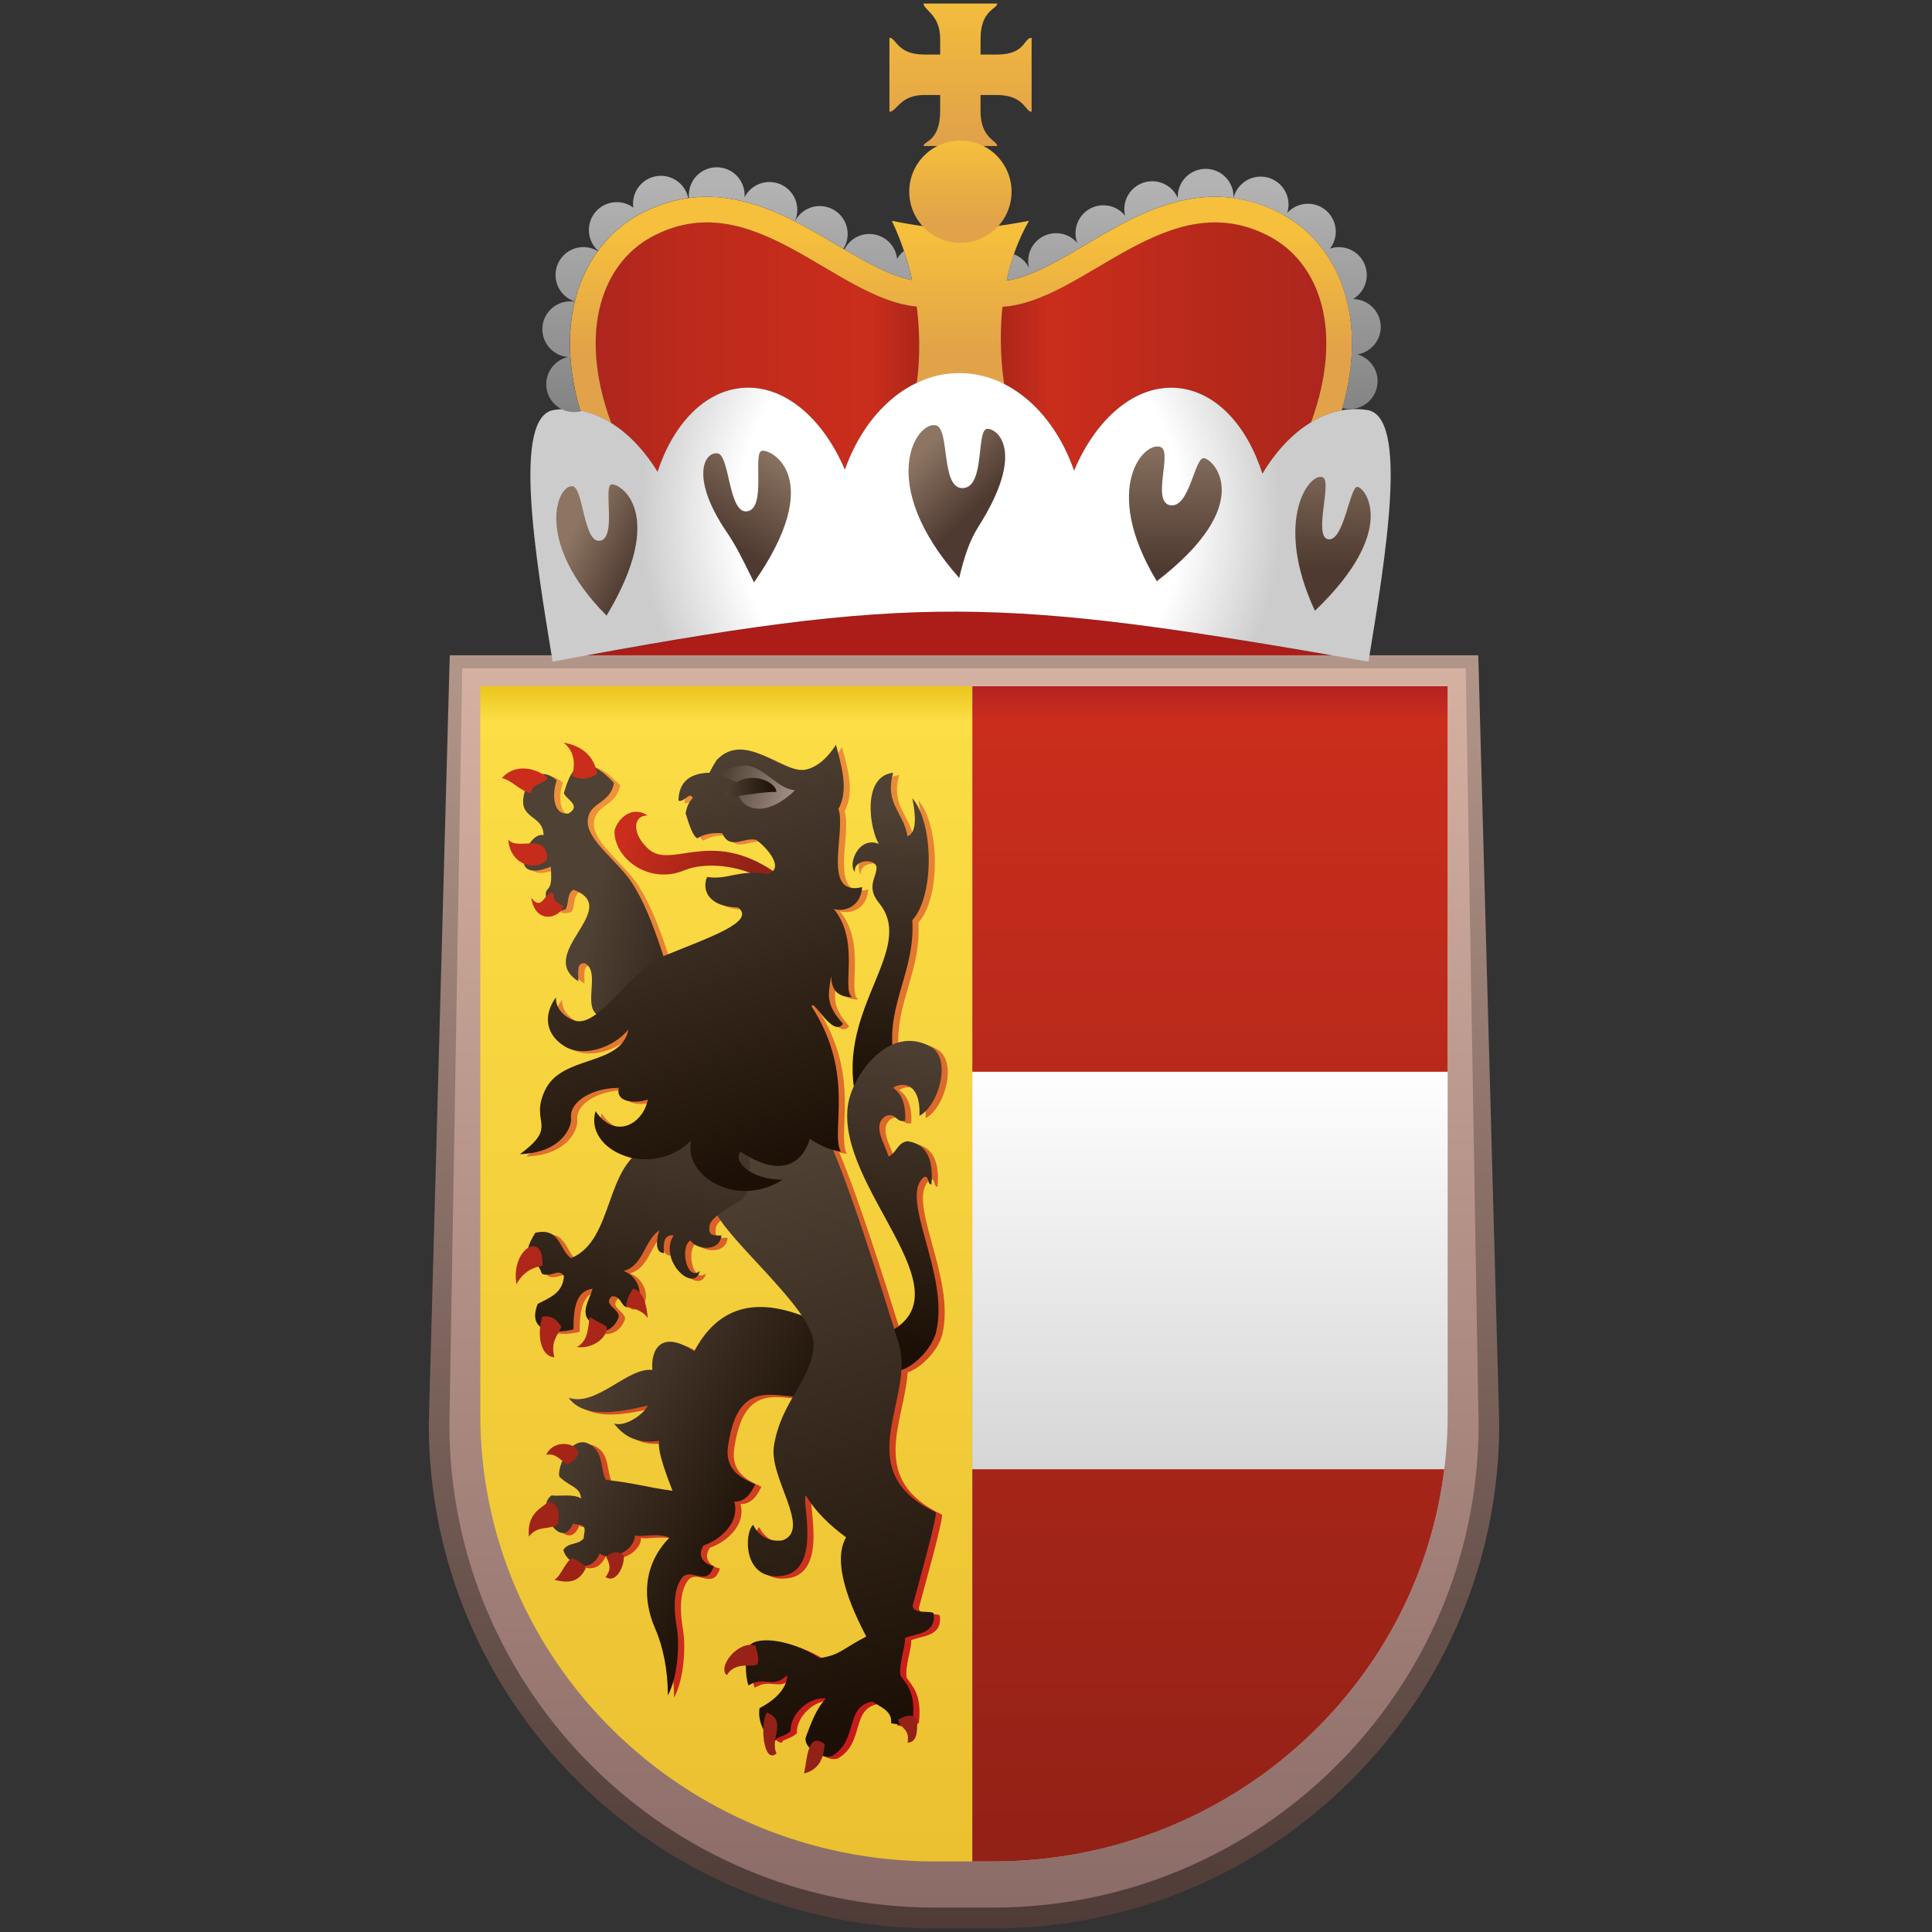
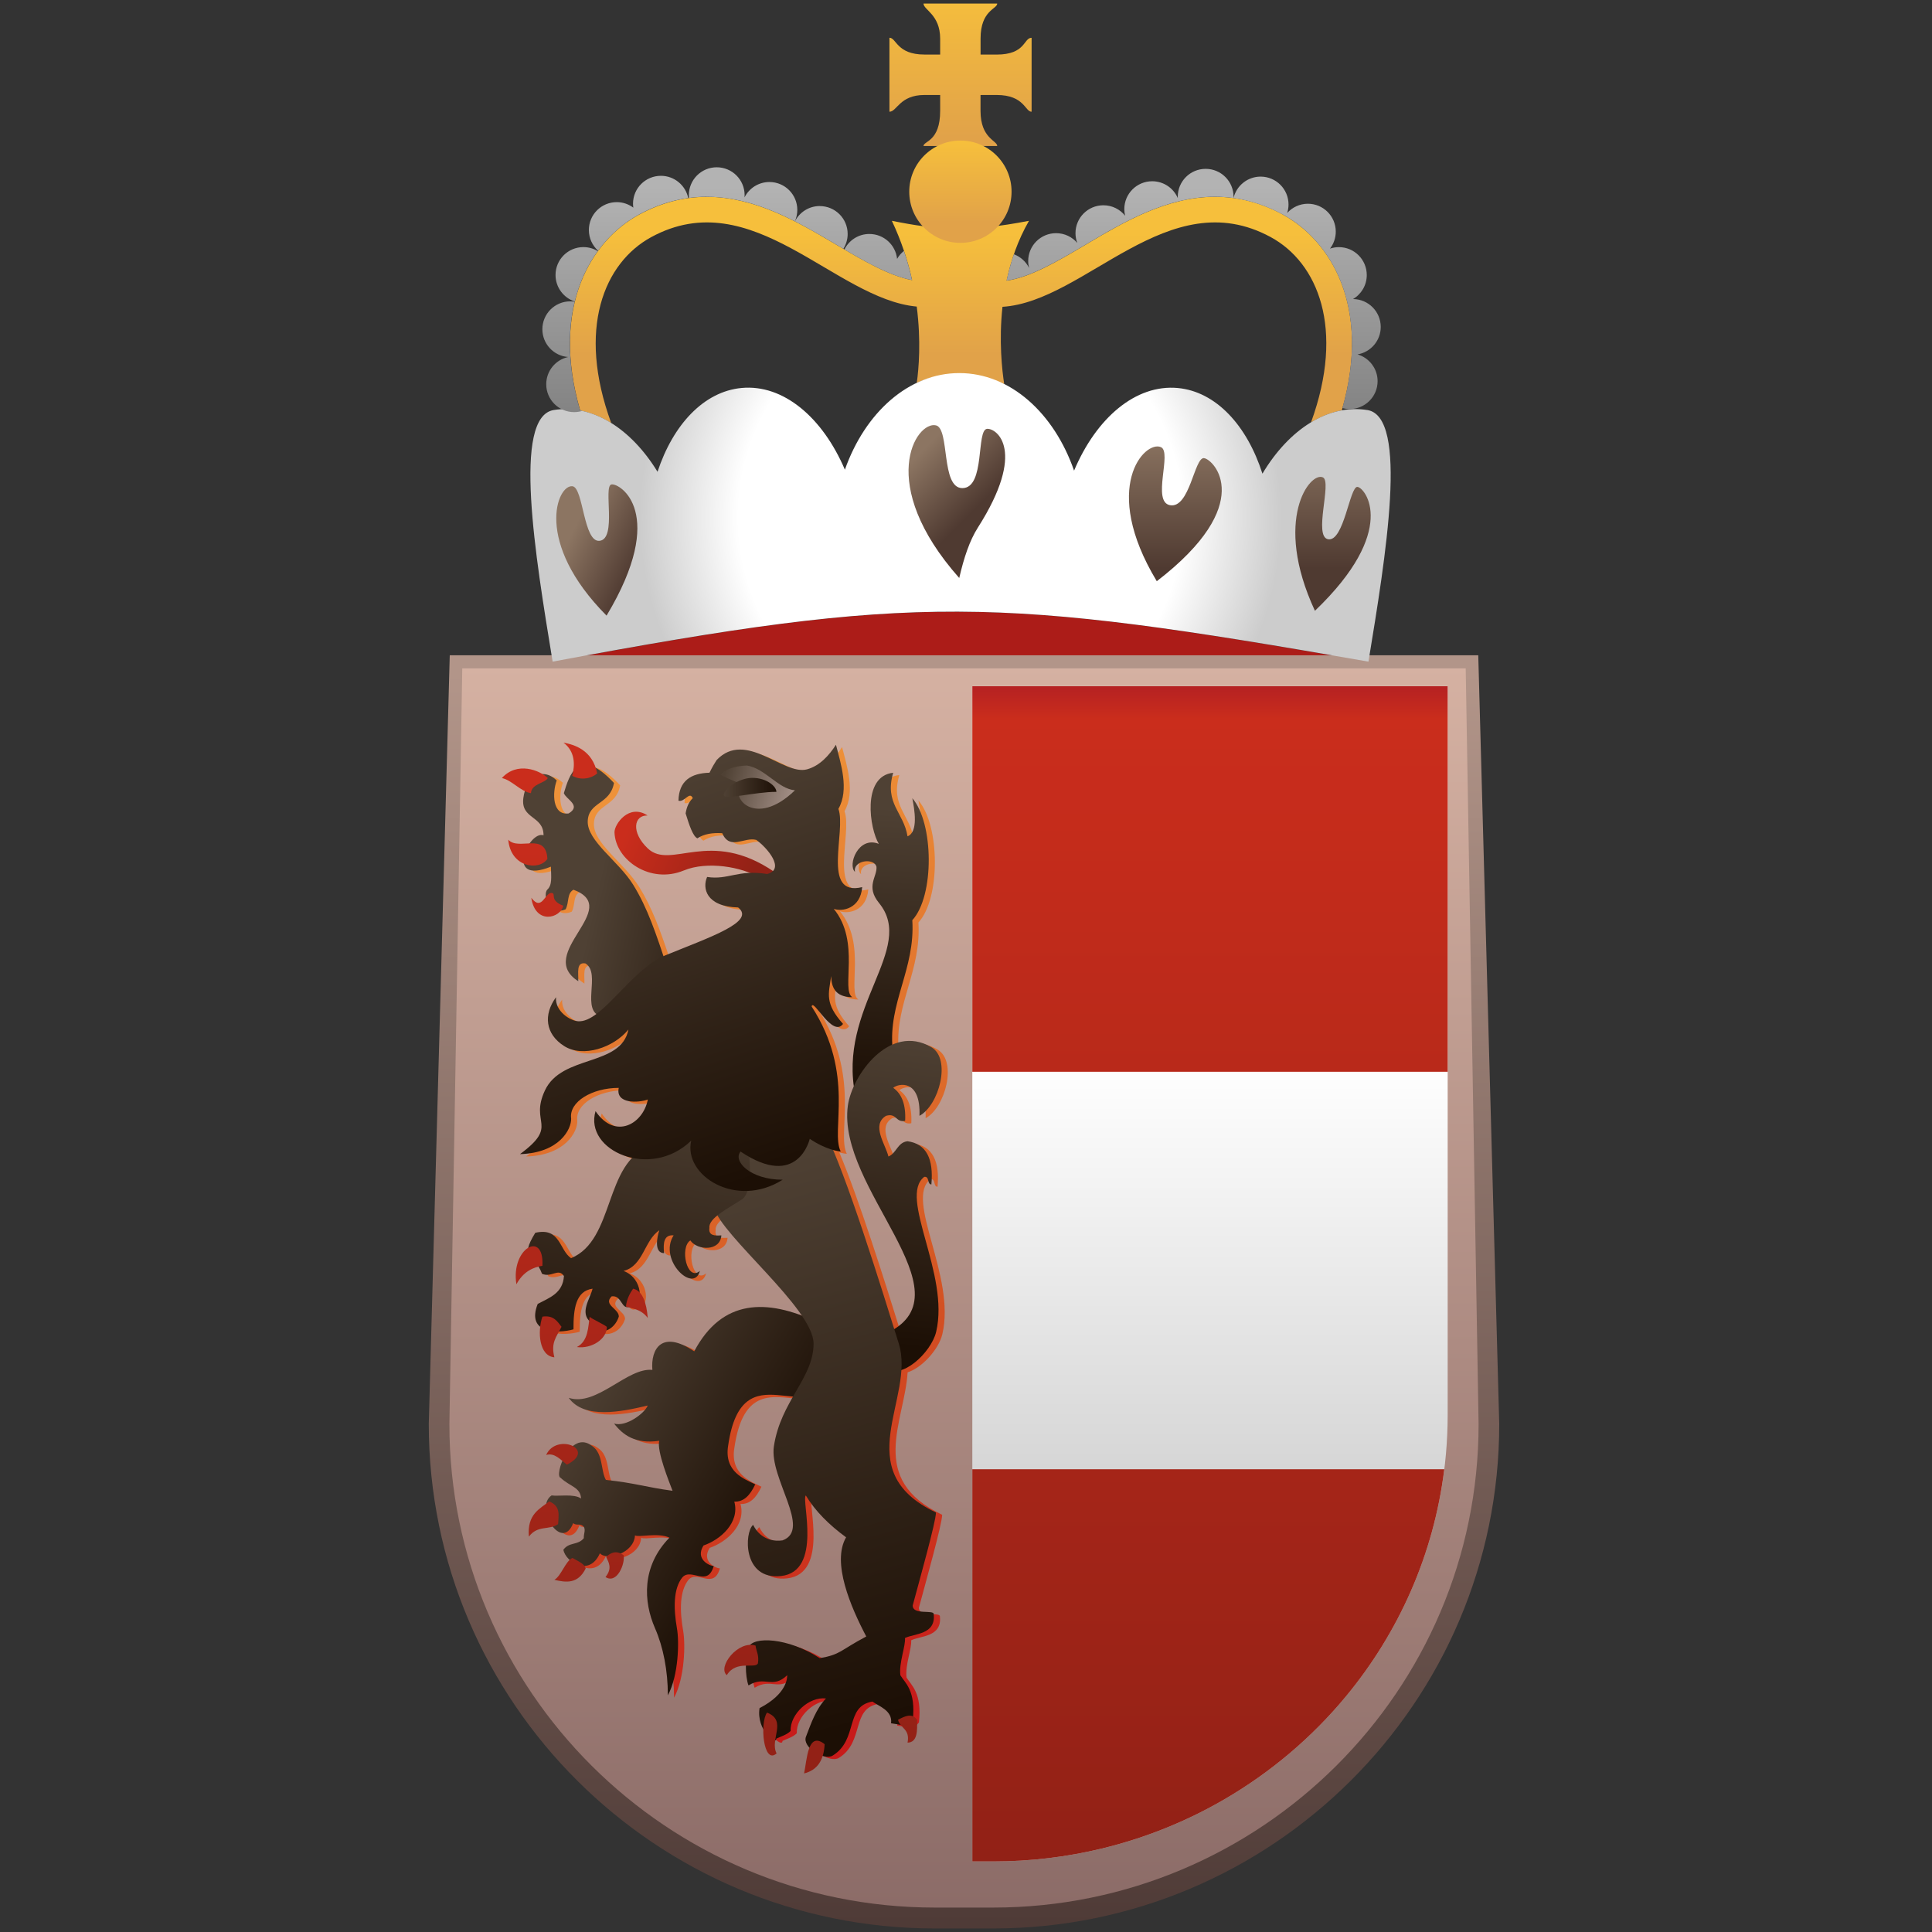
<svg xmlns="http://www.w3.org/2000/svg" xmlns:xlink="http://www.w3.org/1999/xlink" id="Ebene_1" version="1.1" viewBox="0 0 48 48">
  <rect x="0" y="0" width="48" height="48" fill="#333333" stroke="none" />
  <defs>
    <linearGradient id="linear-gradient" x1="23.95" y1="16.711" x2="23.95" y2="47.808" gradientUnits="userSpaceOnUse">
      <stop offset="0" stop-color="#b29589" />
      <stop offset="1" stop-color="#4f3b37" />
    </linearGradient>
    <linearGradient id="linear-gradient1" x1="23.95" y1="16.519" x2="23.95" y2="47.807" gradientUnits="userSpaceOnUse">
      <stop offset="0" stop-color="#d5b1a2" />
      <stop offset="1" stop-color="#8b6b67" />
    </linearGradient>
    <linearGradient id="linear-gradient2" x1="18.045" y1="16.994" x2="18.045" y2="46.353" gradientUnits="userSpaceOnUse">
      <stop offset="0" stop-color="#e9c419" />
      <stop offset=".03" stop-color="#fcdd45" />
      <stop offset="1" stop-color="#ebc031" />
    </linearGradient>
    <linearGradient id="Neues_Verlaufsfeld_16" data-name="Neues Verlaufsfeld 16" x1="30.062" y1="26.449" x2="30.062" y2="38.924" gradientUnits="userSpaceOnUse">
      <stop offset="0" stop-color="#fff" />
      <stop offset="1" stop-color="#ccc" />
    </linearGradient>
    <linearGradient id="linear-gradient3" x1="30.062" y1="16.978" x2="30.062" y2="46.176" gradientUnits="userSpaceOnUse">
      <stop offset="0" stop-color="#b32023" />
      <stop offset=".03" stop-color="#ca2d1c" />
      <stop offset="1" stop-color="#922116" />
    </linearGradient>
    <linearGradient id="linear-gradient4" x1="14.798" y1="8.646" x2="32.951" y2="8.646" gradientUnits="userSpaceOnUse">
      <stop offset="0" stop-color="#ad261e" />
      <stop offset=".126" stop-color="#bd2a1b" />
      <stop offset=".379" stop-color="#ca2d1c" />
      <stop offset=".5" stop-color="#922116" />
      <stop offset=".621" stop-color="#ca2d1c" />
      <stop offset=".89" stop-color="#b3281a" />
      <stop offset="1" stop-color="#ad261e" />
    </linearGradient>
    <linearGradient id="linear-gradient5" x1="23.875" y1="5.812" x2="23.875" y2="8.816" gradientUnits="userSpaceOnUse">
      <stop offset="0" stop-color="#f6bf3c" />
      <stop offset="1" stop-color="#e1a249" />
    </linearGradient>
    <radialGradient id="radial-gradient" cx="23.864" cy="12.854" fx="23.864" fy="12.854" r="7.97" gradientUnits="userSpaceOnUse">
      <stop offset=".692" stop-color="#fff" />
      <stop offset="1" stop-color="#ccc" />
    </radialGradient>
    <linearGradient id="linear-gradient6" x1="22.923" y1="11.187" x2="24.309" y2="12.573" gradientUnits="userSpaceOnUse">
      <stop offset="0" stop-color="#8c7562" />
      <stop offset="1" stop-color="#4f3a31" />
    </linearGradient>
    <linearGradient id="linear-gradient7" x1="19.27" y1="11.166" x2="17.884" y2="13.361" xlink:href="#linear-gradient6" />
    <linearGradient id="linear-gradient8" x1="14.23" y1="13.197" x2="15.847" y2="14.005" xlink:href="#linear-gradient6" />
    <linearGradient id="linear-gradient9" x1="29.201" y1="10.779" x2="29.201" y2="14.127" xlink:href="#linear-gradient6" />
    <linearGradient id="linear-gradient10" x1="33.118" y1="10.779" x2="33.118" y2="14.129" xlink:href="#linear-gradient6" />
    <linearGradient id="linear-gradient11" x1="23.863" y1="-.225" x2="23.863" y2="3.417" xlink:href="#linear-gradient5" />
    <linearGradient id="linear-gradient12" x1="23.861" y1="3.541" x2="23.861" y2="5.526" xlink:href="#linear-gradient5" />
    <linearGradient id="linear-gradient13" x1="23.89" y1="4.627" x2="23.89" y2="10.659" gradientUnits="userSpaceOnUse">
      <stop offset="0" stop-color="#b3b3b3" />
      <stop offset="1" stop-color="gray" />
    </linearGradient>
    <linearGradient id="linear-gradient14" x1="14.841" y1="18.158" x2="22.756" y2="42.291" gradientUnits="userSpaceOnUse">
      <stop offset=".071" stop-color="#ee9239" />
      <stop offset=".593" stop-color="#d55824" />
      <stop offset=".995" stop-color="#c71b1a" />
    </linearGradient>
    <linearGradient id="linear-gradient15" x1="78.101" y1="235.979" x2="81.448" y2="236.595" gradientTransform="translate(-7.545 -226.832) rotate(13.005)" gradientUnits="userSpaceOnUse">
      <stop offset=".03" stop-color="#ca2d1c" />
      <stop offset="1" stop-color="#922116" />
    </linearGradient>
    <linearGradient id="linear-gradient16" x1="101.046" y1="529.997" x2="106.872" y2="529.997" gradientTransform="translate(191.055 -474.742) rotate(29.95)" gradientUnits="userSpaceOnUse">
      <stop offset="0" stop-color="#4f4134" />
      <stop offset="1" stop-color="#1c0f05" />
    </linearGradient>
    <linearGradient id="linear-gradient17" x1="14.82" y1="22.153" x2="19.284" y2="23.156" gradientTransform="matrix(1,0,0,1,0,0)" xlink:href="#linear-gradient16" />
    <linearGradient id="linear-gradient18" x1="22.198" y1="20.069" x2="21.851" y2="26.999" gradientTransform="matrix(1,0,0,1,0,0)" xlink:href="#linear-gradient16" />
    <linearGradient id="linear-gradient19" x1="22.694" y1="25.688" x2="21.812" y2="33.397" gradientTransform="matrix(1,0,0,1,0,0)" xlink:href="#linear-gradient16" />
    <linearGradient id="linear-gradient20" x1="18.09" y1="28.869" x2="21.844" y2="42.73" gradientTransform="matrix(1,0,0,1,0,0)" xlink:href="#linear-gradient16" />
    <linearGradient id="linear-gradient21" x1="16.429" y1="26.569" x2="15.108" y2="35.1" gradientTransform="matrix(1,0,0,1,0,0)" xlink:href="#linear-gradient16" />
    <linearGradient id="linear-gradient22" x1="15.421" y1="19.254" x2="18.713" y2="29.292" gradientTransform="matrix(1,0,0,1,0,0)" xlink:href="#linear-gradient16" />
    <linearGradient id="linear-gradient23" x1="17.628" y1="18.502" x2="17.628" y2="43.94" gradientTransform="matrix(1,0,0,1,0,0)" xlink:href="#linear-gradient15" />
    <linearGradient id="linear-gradient24" x1="17.962" y1="19.346" x2="20.041" y2="19.962" gradientUnits="userSpaceOnUse">
      <stop offset="0" stop-color="#4f4134" />
      <stop offset="1" stop-color="#b5a098" />
    </linearGradient>
    <linearGradient id="linear-gradient25" x1="17.98" y1="19.561" x2="19.289" y2="19.561" gradientTransform="matrix(1,0,0,1,0,0)" xlink:href="#linear-gradient16" />
  </defs>
  <g>
    <g>
      <path d="M13.73,16.439s0-.002,0-.002c-.09.09-.12.145-.12.145l20.395.015c-.047-.007-.142-.088-.324-.213-8.97-1.563-10.993-1.619-19.95.056Z" fill="#ac1c18" />
      <path d="M24.675,47.912h-1.45c-6.932,0-12.572-5.621-12.572-12.53v-.009s.521-19.093.521-19.093h25.553l.521,19.093v.004s0,.005,0,.005c0,6.909-5.64,12.53-12.573,12.53h0Z" fill="url(#linear-gradient)" />
      <path d="M24.675,47.393h-1.45c-6.65,0-12.06-5.388-12.06-12.011l.32-18.777h24.93l.32,18.777c0,6.623-5.41,12.011-12.06,12.011h0Z" fill="url(#linear-gradient1)" />
    </g>
-     <path d="M24.157,17.049h-12.224v18.101c0,6.129,5.056,11.097,11.292,11.097h.932v-29.198Z" fill="url(#linear-gradient2)" />
    <g>
      <path d="M24.157,17.049v29.198h.518c.93,0,1.833-.111,2.698-.32h0c1.081-.261,2.101-.674,3.035-1.216,1.161-.674,2.189-1.546,3.035-2.569,1.578-1.909,2.524-4.342,2.524-6.993v-18.101h-11.81Z" fill="url(#Neues_Verlaufsfeld_16)" />
      <path d="M24.157,17.049v9.579h11.81v-9.579h-11.81ZM24.157,46.247h.518c.93,0,1.833-.111,2.698-.32h0c1.081-.261,2.101-.674,3.035-1.216,1.161-.674,2.189-1.546,3.035-2.569,1.305-1.579,2.178-3.516,2.44-5.639h-11.726v9.744Z" fill="url(#linear-gradient3)" />
    </g>
  </g>
  <g>
-     <path d="M31.571,5.889c-2.657-1.444-4.775,1.867-6.93,1.733-.048.749-.096,1.304-.122,1.747.965.285,1.763,1.16,2.167,2.324.551-1.31,1.532-2.151,2.578-2.053.949.089,1.72.932,2.102,2.128.334-.56.75-.999,1.206-1.276.851-2.334.167-3.968-1.001-4.603ZM16.179,5.889c-1.171.636-1.855,2.277-.994,4.62.433.269.829.686,1.151,1.213.387-1.172,1.151-1.994,2.088-2.082,1.039-.098,2.014.734,2.567,2.03.418-1.185,1.244-2.065,2.239-2.323-.026-.439-.074-.988-.121-1.725-2.155.135-4.274-3.176-6.93-1.733Z" fill="url(#linear-gradient4)" />
    <path d="M24.921,9.527c.016.008.031.015.047.023-.016-.008-.031-.015-.047-.023ZM24.844,9.491c.026.012.052.024.077.036-.004-.002-.009-.004-.013-.006-.02-.01-.04-.019-.06-.028-.001,0-.003-.001-.004-.002ZM31.874,5.331c-.54-.294-1.107-.442-1.686-.442-1.2,0-2.27.631-3.13,1.139l-.094.056c-.696.411-1.357.802-1.955.889.105-.495.279-1.006.556-1.487-1.501.289-2.252.231-3.407,0,.239.505.399,1.004.503,1.473-.576-.109-1.209-.482-1.873-.874l-.095-.056c-.86-.507-1.93-1.139-3.13-1.139-.579,0-1.146.149-1.686.442-1.178.64-2.211,2.283-1.462,4.868.269.052.533.161.784.319-.004-.003-.009-.006-.013-.008-.86-2.343-.176-3.984.994-4.62,2.519-1.369,4.555,1.537,6.596,1.726.11.855.05,1.548.001,1.897.979-.466,2.159.02,2.172.027-.054-.348-.134-1.075-.043-1.918,2.065-.129,4.118-3.116,6.665-1.732,1.168.635,1.851,2.269,1.001,4.603-.009.005-.017.011-.026.016.254-.158.52-.265.791-.314.747-2.582-.286-4.224-1.463-4.863Z" fill="url(#linear-gradient5)" />
    <path d="M33.972,10.188c-.972-.158-1.949.477-2.607,1.58-.382-1.196-1.153-2.039-2.102-2.128-1.046-.098-2.026.744-2.578,2.053-.496-1.43-1.586-2.424-2.851-2.424-1.259,0-2.343.983-2.843,2.4-.553-1.296-1.528-2.128-2.567-2.03-.937.088-1.701.91-2.088,2.082-.657-1.075-1.621-1.69-2.579-1.534-1.031.168-.457,3.633-.027,6.251,9.062-1.694,11.026-1.617,20.269,0,.43-2.618,1.004-6.083-.027-6.251Z" fill="url(#radial-gradient)" />
    <g>
      <path d="M24.294,13.109c1.221-1.915.47-2.471.231-2.455-.279.019-.038,1.473-.616,1.473-.539,0-.307-1.478-.655-1.559-.491-.116-1.502,1.444.578,3.792.115-.501.259-.933.462-1.251Z" fill="url(#linear-gradient6)" />
-       <path d="M18.929,11.2c-.238.047.126,1.442-.371,1.504-.465.058-.424-1.409-.733-1.441-.352-.038-.664.646.233,1.961.211.31.347.578.676,1.245,1.799-2.586.434-3.316.196-3.269Z" fill="url(#linear-gradient7)" />
      <path d="M15.19,12.036c-.208.043.143,1.346-.291,1.4-.405.051-.403-1.317-.674-1.355-.381-.053-.972,1.386.845,3.214,1.531-2.552.327-3.302.119-3.259Z" fill="url(#linear-gradient8)" />
      <path d="M29.914,11.382c-.241-.027-.353,1.259-.846,1.169-.46-.085.059-1.318-.225-1.442-.401-.176-1.51.997-.103,3.331,2.496-1.921,1.416-3.029,1.175-3.057Z" fill="url(#linear-gradient9)" />
      <path d="M33.727,12.096c-.194-.019-.336,1.374-.732,1.301-.369-.068.1-1.422-.125-1.535-.318-.161-1.255,1.044-.201,3.313,2.085-1.997,1.252-3.06,1.057-3.078Z" fill="url(#linear-gradient10)" />
    </g>
    <path d="M24.76,1.355h-.398v-.395c-.001-.708.414-.734.414-.872h-1.832c0,.157.414.274.414.872v.395h-.391c-.689,0-.695-.417-.869-.417v1.838c.187,0,.252-.416.869-.416h.391v.396c0,.765-.414.745-.414.872h1.832c0-.139-.415-.185-.415-.872v-.395s.399-.001.399-.001c.692,0,.704.416.87.416V.939c-.204,0-.139.417-.87.417Z" fill="url(#linear-gradient11)" />
    <circle cx="23.861" cy="4.763" r="1.271" fill="url(#linear-gradient12)" />
    <path d="M17.562,4.889c.793,0,1.529.276,2.186.609.039-.086.061-.182.061-.283,0-.383-.31-.693-.693-.693-.271,0-.505.156-.619.382.001-.018.003-.036.003-.055,0-.383-.31-.693-.693-.693s-.693.31-.693.693c0,.023.001.046.003.069.147-.02.296-.03.445-.03ZM17.099,4.921c-.065-.315-.344-.553-.679-.553-.383,0-.693.31-.693.693,0,.033.003.066.008.098-.115-.085-.257-.137-.412-.137-.383,0-.693.31-.693.693,0,.204.089.387.229.514.291-.397.646-.697,1.017-.899.395-.215.805-.352,1.224-.41ZM22.288,6.431c-.037-.348-.331-.618-.689-.618-.272,0-.506.157-.62.385.594.349,1.161.663,1.681.761-.052-.235-.118-.478-.202-.725-.069.055-.127.122-.17.198ZM29.954,4.195c-.383,0-.693.31-.693.693,0,.012.001.023.002.035-.106-.247-.351-.42-.637-.42-.383,0-.693.31-.693.693,0,.056.007.11.02.163-.127-.158-.321-.259-.54-.259-.383,0-.693.31-.693.693,0,.085.016.167.044.242-.127-.148-.315-.242-.526-.242-.383,0-.693.31-.693.693,0,.059.008.116.022.17-.078-.155-.213-.278-.378-.339-.075.219-.135.438-.181.655.597-.087,1.259-.478,1.955-.889l.094-.056c.86-.507,1.93-1.139,3.13-1.139.153,0,.306.011.458.032,0-.011.002-.021.002-.032,0-.383-.31-.693-.693-.693ZM20.367,5.119c-.27,0-.503.155-.618.38.336.171.652.357.943.529l.095.056c.056.033.111.065.166.098.067-.107.107-.233.107-.369,0-.383-.31-.693-.693-.693ZM33.728,8.805c.327-.056.576-.34.576-.682,0-.381-.308-.691-.689-.693.205-.12.342-.342.342-.597,0-.383-.31-.693-.693-.693-.077,0-.151.013-.221.037.09-.117.144-.263.144-.422,0-.383-.31-.693-.693-.693-.204,0-.387.089-.514.229.021-.066.033-.137.033-.21,0-.383-.31-.693-.693-.693-.328,0-.601.228-.674.533.419.058.83.195,1.227.41,1.168.635,2.194,2.257,1.478,4.807.058.016.119.025.182.025.383,0,.693-.31.693-.693,0-.315-.211-.581-.499-.665ZM14.28,7.491c.12-.489.321-.907.572-1.252-.104-.063-.226-.1-.357-.1-.383,0-.693.31-.693.693,0,.308.201.568.478.659ZM14.279,7.497c-.036-.006-.073-.01-.111-.01-.383,0-.693.31-.693.693,0,.365.282.663.64.69-.311.068-.544.345-.544.676,0,.383.31.693.693.693.07,0,.138-.011.201-.03-.017-.004-.034-.008-.052-.011-.308-1.061-.315-1.963-.135-2.702Z" fill="url(#linear-gradient13)" />
  </g>
  <path d="M23.115,29.297c.137-.019.066.182.178.189.057-.629-.119-1.01-.593-1.073-.25.028-.273.299-.474.379-.074-.305-.435-.784-.059-1.011.27-.077.233.173.474.126.021-.401-.082-.671-.296-.821.119-.108.688-.233.652.695.487-.26.796-1.412.296-1.705-.344-.202-.677-.192-.972-.062-.065-1.1.571-1.916.497-3.095.555-.602.535-2.415,0-3.031.055.282.154.841-.119.947-.095-.599-.579-.809-.356-1.579-.787.086-.584,1.4-.356,1.768-.515-.206-.78.531-.593.695-.059-.282.473-.36.534-.126.018.251-.275.486.063.901.9,1.1-.913,2.487-.627,4.554-.077.169-.128.336-.148.481-.272,1.998,2.854,4.494,1.155,5.552-.391-1.255-1.032-3.294-1.519-4.451.102.029.17.036.187.036-.26-.512.371-1.914-.722-3.602.037-.222.517.786.78.433-.462-.52-.357-.743-.295-1.188.006.264.093.524.526.524-.289-.173.21-1.38-.462-2.195.205.076.664,0,.707-.54-1.024.251-.389-1.395-.591-1.944.274-.478.057-1.134-.061-1.593-.17.264-.401.524-.719.611-.586.16-1.52-.987-2.245-.232-.065.102-.108.174-.178.316-.462.013-.759.201-.771.695.151.049.273-.247.356-.063-.095.089-.151.217-.178.379.094.306.184.57.292.619.167-.111.378-.142.617-.127.192.435.547.086.846.166.269.192.732.732.269.847-.731-.116-.962.154-1.491.074-.122.275-.03.735.771.758.441.352-.675.727-1.811,1.19-.014.006-.028.012-.042.019-.24-.715-.436-1.261-.755-1.776-.362-.585-1.147-1.086-1.126-1.579.02-.484.557-.407.652-.947-.894-.952-1.113-.178-1.245.253.052.155.447.306.119.505-.407.053-.41-.512-.297-.821-.366-.347-.764-.084-.83.442-.066.526.502.427.502.921-.374-.125-.989,1.252.183.78.006.259.037.457-.092.573-.112.125.031.667.458.486.092-.176.027-.391.195-.486,1.244.464-.964,1.587.119,2.273.008-.202-.059-.483.178-.442.362.22-.039.999.271,1.257-.159.118-.31.19-.453.18-.199-.013-.578-.251-.549-.597-.318.433-.267.916.202,1.213.469.297,1.232.038,1.597-.411-.182.931-1.654.613-2.075,1.515-.388.83.363.859-.619,1.581.982-.029,1.28-.622,1.271-.886-.058-.413.519-.76,1.183-.76-.087.404.491.375.722.289-.115.606-.809,1.011-1.299.289-.164.557.297,1.032.912,1.161-.651.677-.591,2.11-1.518,2.494-.3-.206-.262-.773-.889-.632-.411.673-.024.491.167,1.019.24.103.403-.153.545.055-.028.433-.363.539-.652.694-.295.748.504.74.889.631-.002-.507.054-.952.474-1.01-.062.253-.323.592-.059.821-.097.297.535.402.711-.126.008-.201-.397-.288-.178-.505.269-.034.233.364.464.249.347-.012.321-.699-.168-.88.494-.126.512-.759.889-1.01-.059.169-.136.564.118.568-.028-.262,0-.463.237-.442-.39.611.503,1.457.652.884-.32.273-.508-.583-.237-.758.171.252.746.277.77-.126-.17.012-.323.008-.296-.189-.011-.102.073-.204.198-.306.345.602,1.538,1.664,2.096,2.488-1.084-.408-2.049-.289-2.672.888-.809-.543-1.084-.057-1.04.462-.622-.067-1.386.924-2.079.693.385.539,1.309.347,1.964.192-.077.193-.539.539-.837.447.221.284.529.515,1.122.428-.064.26.25,1.026.331,1.242-.672-.09-.924-.193-1.656-.27-.131-.231-.063-.662-.346-.847-.54-.414-.951.746-.776.796.23.216.493.23.506.513-.177-.125-.577-.049-.732-.077-.44.291.249,1.426.535.69.09.068.149.004.237.064.097.076.018.205.028.308-.149.186-.364.087-.509.29.065.311.648.676.908.086.177.193.847.003.872-.445.103.058.559-.077.857.056-.699.716-.647,1.593-.359,2.251.204.467.319,1.051.319,1.667.269-.501.283-1.337.227-1.655-.089-.507-.092-.997.134-1.277.223-.246.623.259.778-.281-.115-.004-.466-.176-.253-.51.418-.142.906-.566.765-1.09.237.009.39-.154.52-.429-.251-.124-.785-.303-.672-.97.219-1.509.977-1.26,1.609-1.211-.2.35-.399.737-.475,1.235-.12.792.948,2.067.216,2.337-.187.03-.539,0-.732-.385-.219.181-.267,1.377.693,1.271,1.04-.115.501-1.886.616-2.002.231.385.577.731,1.001,1.04-.363.624.116,1.733.501,2.464-.655.347-.634.448-1.155.539-.788-.514-1.661-.549-1.771-.27-.087.238-.087.71,0,.947.409-.253.592.1.963-.254,0,.063,0,.462-.687.817-.087.547.425.937.415.758.125-.057.264-.098.356-.19-.016-.417.456-.859.879-.808-.251.264-.37.619-.497.95-.1.26.45.602.664.469.642-.397.295-1.227.988-1.342.15.113.505.22.462.539.388.055.382.114.539-.077.081-.739-.193-.924-.308-1.117-.038-.308.133-.723.115-.924.231-.116.77-.077.714-.595.002-.115-.524.033-.522-.214.169-.631.577-2.08.578-2.31-1.866-.885-.935-2.302-.858-3.539.356-.112.772-.569.862-.946.344-1.44-.946-3.348-.296-3.852Z" fill="url(#linear-gradient14)" />
  <g>
    <path d="M16.093,21.078c-.419-.398-.348-.829-.004-.817-.465-.307-.829.222-.822.419.022.685.884,1.293,1.721.947.586-.242,1.444-.087,1.877.173.021.013.318.027.373-.138-1.614-1.104-2.567-.035-3.145-.584Z" fill="url(#linear-gradient15)" />
    <path d="M20.29,32.841c-1.232-.578-2.348-.578-3.042.732-.809-.543-1.084-.057-1.04.462-.622-.067-1.386.924-2.079.693.385.539,1.309.347,1.964.192-.077.193-.539.539-.837.448.221.284.529.515,1.122.428-.064.26.25,1.026.331,1.242-.672-.09-.924-.193-1.656-.27-.131-.231-.063-.662-.347-.847-.54-.414-.951.746-.776.796.229.217.493.23.506.513-.177-.125-.577-.049-.731-.077-.44.291.249,1.427.535.69.09.068.149.003.237.064.097.076.018.205.028.308-.149.186-.364.087-.509.29.065.312.648.676.908.086.177.193.847.003.872-.445.103.058.559-.077.857.056-.699.716-.647,1.593-.359,2.251.204.467.319,1.051.319,1.667.269-.501.283-1.337.227-1.655-.089-.507-.092-.997.134-1.277.223-.246.623.259.778-.281-.115-.004-.466-.176-.253-.51.418-.142.906-.566.765-1.09.237.009.39-.154.52-.429-.251-.124-.785-.303-.672-.97.349-2.413,2.078-.331,2.467-1.758-.287-.335-.178-1.296-.27-1.309Z" fill="url(#linear-gradient16)" />
    <path d="M16.584,24.053c-.289-.866-.492-1.49-.855-2.075-.362-.585-1.147-1.086-1.127-1.579.02-.484.557-.407.652-.947-.894-.952-1.113-.178-1.245.253.052.155.447.306.119.505-.407.053-.41-.512-.296-.821-.367-.347-.764-.084-.83.442-.066.526.502.427.502.921-.374-.125-.989,1.252.183.78.006.259.037.457-.092.573-.112.125.031.667.458.486.092-.176.027-.391.195-.486,1.244.464-.964,1.587.119,2.273.008-.202-.059-.483.178-.442.405.246-.147,1.195.415,1.326-.046-.302.21.126.441.12,0,0,.954-1.129,1.184-1.328Z" fill="url(#linear-gradient17)" />
    <path d="M21.835,20.967c-.228-.368-.431-1.682.356-1.768-.223.769.261.979.356,1.579.273-.106.174-.665.119-.947.535.616.554,2.429,0,3.031.076,1.217-.604,2.048-.489,3.203-.395.19-.761.718-.924,1.155-.462-2.195,1.52-3.643.587-4.784-.339-.414-.045-.649-.064-.901-.061-.234-.593-.156-.534.126-.187-.163.077-.901.593-.695Z" fill="url(#linear-gradient18)" />
    <path d="M22.025,33.979c.343.325,1.107-.361,1.233-.888.344-1.44-.946-3.348-.296-3.852.137-.019.066.182.178.189.057-.629-.119-1.01-.593-1.074-.25.028-.273.299-.474.379-.074-.305-.435-.784-.059-1.011.27-.077.233.173.474.126.021-.401-.082-.671-.296-.821.119-.108.688-.233.652.695.487-.26.796-1.412.296-1.705-1.04-.609-1.973.704-2.075,1.452-.28,2.056,3.037,4.638.996,5.639l-.036.868Z" fill="url(#linear-gradient19)" />
    <path d="M20.482,28.095h-2.512l-.231,1.906c.173.693,2.475,2.515,2.474,3.379,0,.863-.814,1.418-.986,2.553-.12.792.947,2.067.216,2.337-.187.03-.539,0-.732-.385-.219.181-.267,1.377.693,1.271,1.04-.115.501-1.886.616-2.002.231.385.578.731,1.001,1.04-.363.624.116,1.733.501,2.464-.655.347-.634.448-1.155.539-.788-.514-1.661-.55-1.771-.27-.087.238-.087.71,0,.947.409-.253.592.1.962-.254,0,.063,0,.462-.687.818-.087.547.425.937.415.758.125-.057.264-.098.356-.19-.016-.417.456-.859.879-.808-.251.264-.37.619-.497.95-.1.26.45.602.664.469.642-.397.295-1.227.988-1.342.15.113.505.22.462.539.388.055.382.114.539-.077.081-.739-.192-.924-.308-1.117-.038-.308.133-.723.115-.924.231-.116.77-.077.714-.595.002-.115-.524.033-.522-.214.169-.631.577-2.079.578-2.31-2.207-1.048-.501-2.839-.924-4.197-.423-1.358-1.309-4.23-1.848-5.284Z" fill="url(#linear-gradient20)" />
    <path d="M18.143,26.132l-1.999,2.349c-1.144.402-.861,2.325-1.956,2.778-.3-.206-.262-.773-.889-.631-.411.672-.024.491.167,1.019.24.103.403-.153.545.055-.028.433-.363.539-.652.694-.295.748.504.74.889.631-.002-.507.054-.952.474-1.01-.062.253-.323.592-.059.821-.097.297.535.402.711-.126.008-.201-.397-.288-.178-.505.269-.034.233.364.464.249.347-.012.321-.699-.168-.88.494-.126.512-.759.889-1.01-.059.169-.136.564.118.568-.028-.262,0-.463.237-.442-.39.611.503,1.457.652.884-.32.273-.508-.583-.237-.758.171.252.746.277.771-.126-.17.012-.324.008-.297-.189-.026-.238.464-.481.806-.703.578-.375-.289-3.667-.289-3.667Z" fill="url(#linear-gradient21)" />
    <path d="M20.116,28.292c.405.275.731.316.771.316-.26-.512.371-1.914-.722-3.602.037-.222.517.786.78.433-.462-.52-.357-.743-.295-1.188.006.264.093.524.526.524-.289-.173.21-1.38-.462-2.195.205.076.664,0,.707-.54-1.025.251-.389-1.395-.591-1.944.274-.478.057-1.134-.061-1.593-.17.264-.401.524-.719.611-.586.16-1.52-.987-2.245-.232-.065.102-.108.174-.178.316-.462.013-.76.201-.771.695.151.049.273-.247.356-.063-.095.089-.152.217-.178.379.094.306.184.57.292.619.167-.111.378-.142.617-.127.192.435.547.086.846.166.27.192.732.732.27.847-.731-.115-.963.154-1.491.074-.122.275-.03.735.771.758.441.352-.675.727-1.811,1.19-.85.346-1.575,1.677-2.165,1.637-.199-.013-.578-.251-.549-.597-.318.433-.267.915.202,1.213.469.297,1.232.038,1.597-.411-.182.931-1.654.613-2.075,1.515-.388.83.363.859-.619,1.581.982-.029,1.28-.622,1.271-.886-.058-.413.519-.76,1.183-.76-.087.404.491.375.722.289-.115.606-.809,1.011-1.299.289-.289.982,1.367,1.713,2.377.732-.202.866,1.116,1.704,2.272.972-.809,0-1.245-.467-1.046-.7,1.431.96,1.719-.316,1.719-.316Z" fill="url(#linear-gradient22)" />
    <path d="M14.216,19.274c.231.13.491.058.621-.058-.116-.592-.584-.719-.837-.765.289.217.289.549.217.823ZM13.61,19.331c-.203-.198-.765-.419-1.141,0,.249.05.464.335.722.375.014-.236.345-.243.419-.375ZM13.6,21.338c-.038-.683-.712-.188-.972-.476.058.693.77.782.972.476ZM13.2,22.306c.101.679.726.508.794.197-.361-.14-.162-.304-.289-.318-.165-.018-.241.472-.505.12ZM12.83,31.907c.173-.318.421-.425.646-.458.047-.899-.791-.437-.646.458ZM15.729,32.017c-.083.122-.157.254-.178.442.145.057.369.054.542.285-.029-.375-.131-.68-.364-.727ZM13.476,32.712c-.129.375-.081.978.297,1.01-.09-.363.044-.495.178-.758-.107-.138-.199-.293-.474-.253ZM14.649,32.716c-.036.235-.029.606-.318.751.37.05.751-.202.746-.502-.078-.064-.35-.185-.428-.249ZM13.569,36.148c.211-.062.356.119.516.241.756-.381-.261-.804-.516-.241ZM13.644,37.302c-.223.181-.554.312-.504.875.22-.294.497-.152.726-.31.008-.213.076-.444-.222-.565ZM15.059,38.679c.067.145.157.284-.015.502.286.185.494-.34.449-.543-.178-.127-.312-.068-.434.041ZM14.222,38.707c-.174.077-.279.449-.449.543.298.072.587.103.778-.281-.023-.114-.192-.183-.328-.262ZM18.057,41.619c.231-.385.711-.148.773-.293.034-.205-.04-.294-.059-.442-.438-.138-.954.536-.714.735ZM22.785,42.728c-.125-.177-.304-.092-.474,0,.055.215.304.224.237.568.249-.009.242-.29.237-.568ZM19.056,42.549c-.184.262-.089,1.306.238,1.014-.178-.346.275-.814-.238-1.014ZM19.977,44.06c.325-.078.491-.324.511-.726-.425-.34-.439.402-.511.726Z" fill="url(#linear-gradient23)" />
    <path d="M18.557,19.019c.462.077.77.578,1.193.616-.995.964-1.656.154-1.309-.154-.231-.077-.448-.184-.539-.231.193-.231.64-.229.655-.231Z" fill="url(#linear-gradient24)" />
    <path d="M19.289,19.673c-.539,0-1.309.215-1.309.077s.361-.424.712-.424.597.208.597.347Z" fill="url(#linear-gradient25)" />
  </g>
</svg>